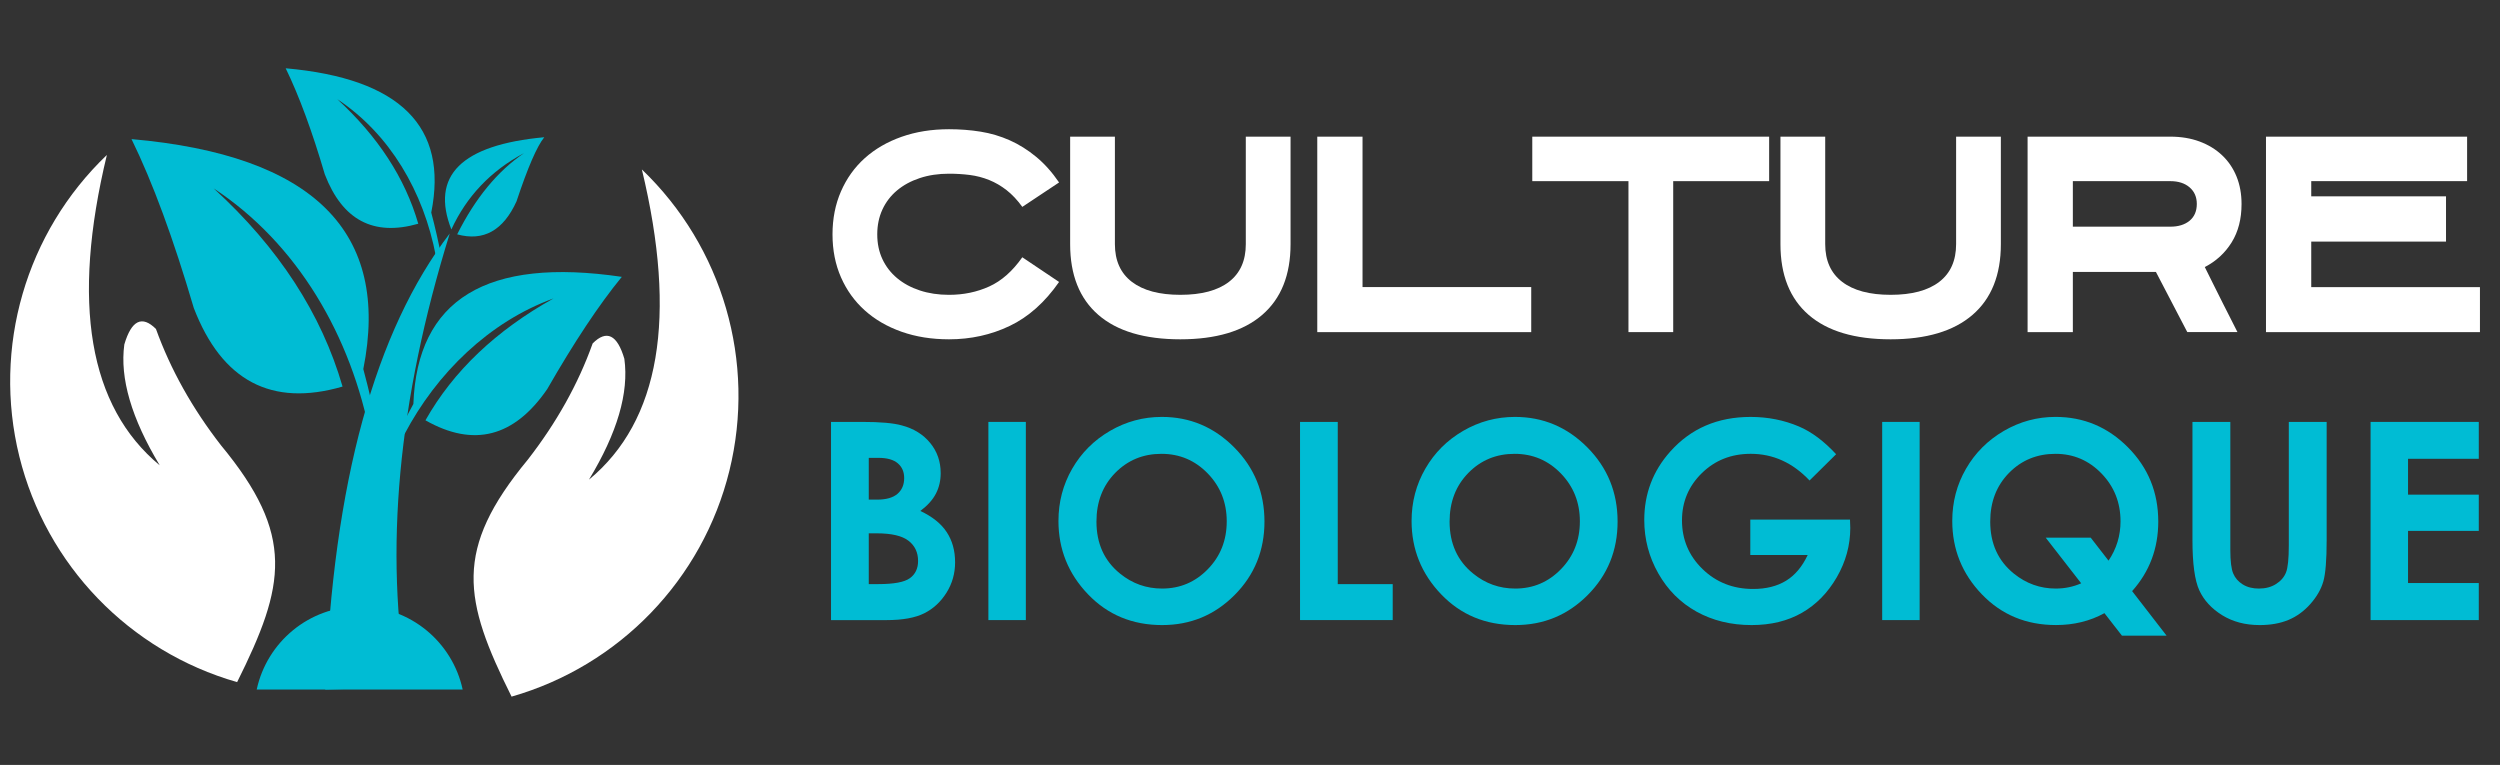
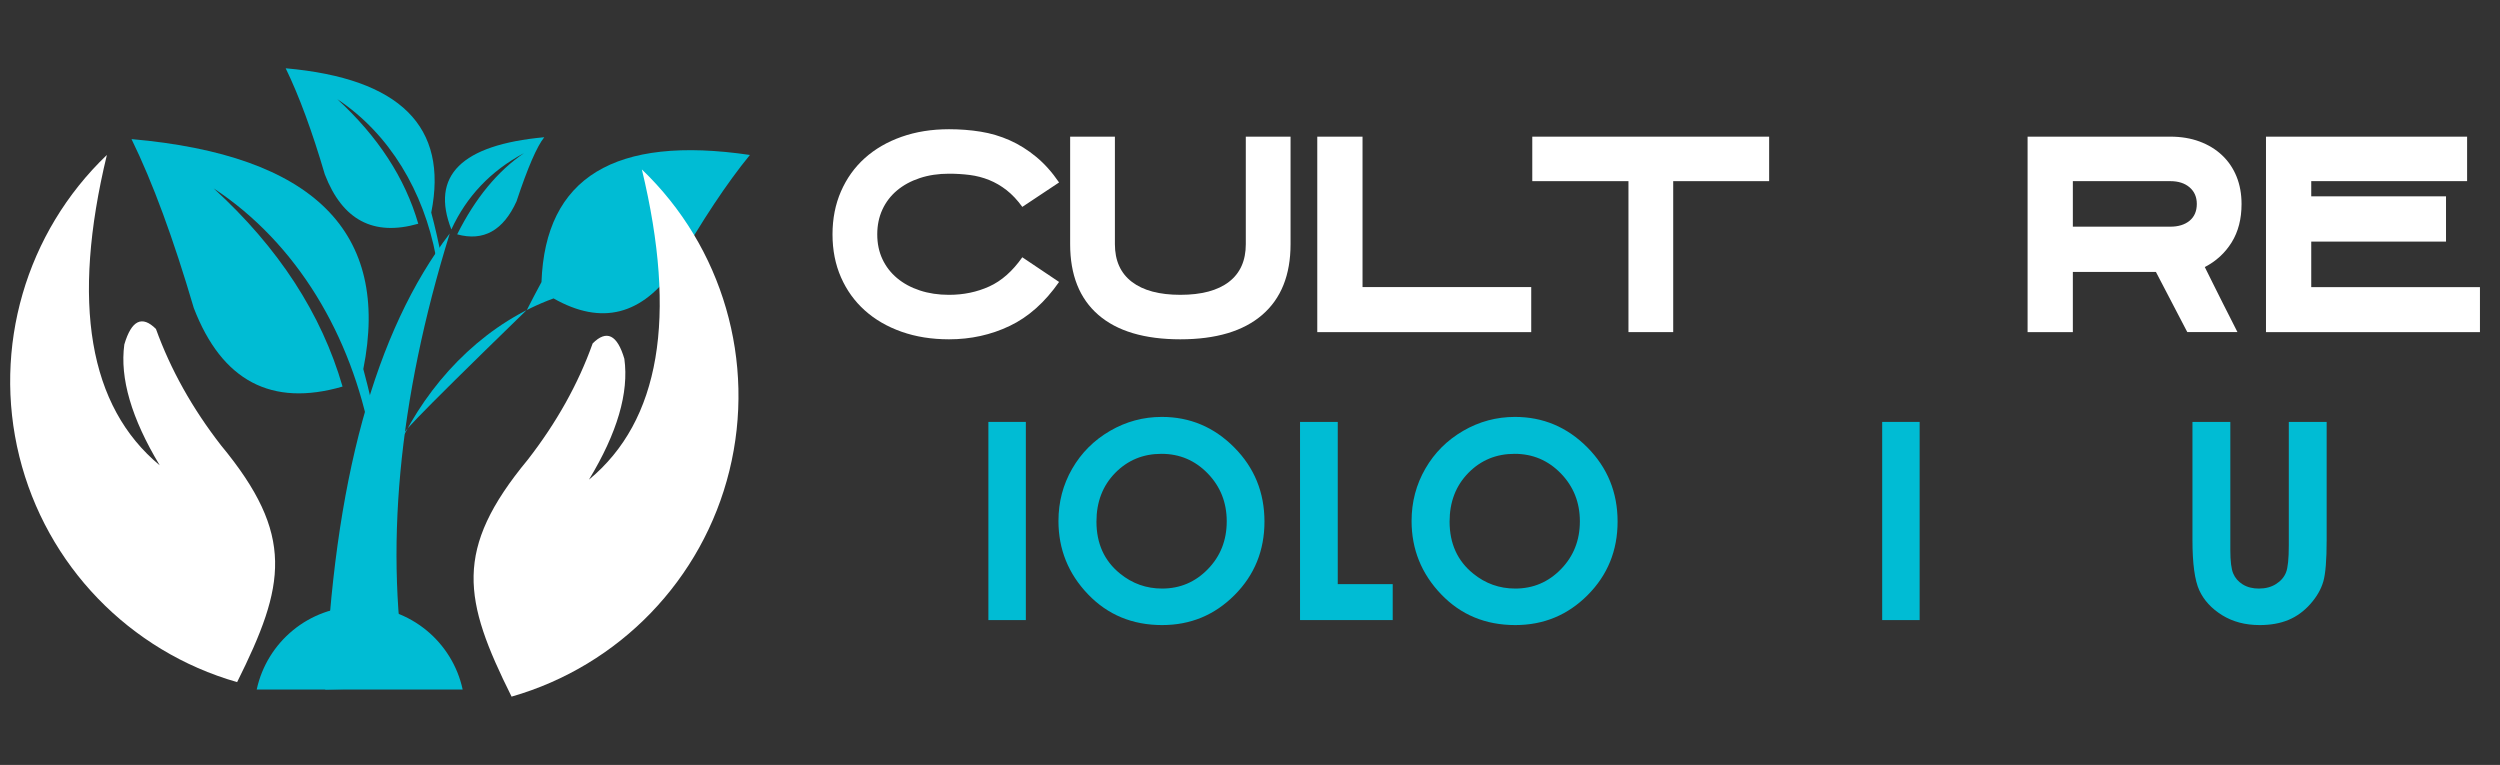
<svg xmlns="http://www.w3.org/2000/svg" version="1.1" id="Calque_1" x="0px" y="0px" width="188.75px" height="57.75px" viewBox="0 0 188.75 57.75" enable-background="new 0 0 188.75 57.75" xml:space="preserve">
  <rect x="0" y="0" width="188.75" height="57.75" fill="#333333" stroke="none" />
  <g>
    <path fill-rule="evenodd" clip-rule="evenodd" fill="#00BCD4" d="M34.078,17.324c1.147-2.494,2.979-4.429,5.485-5.764   c-1.993,1.36-3.677,3.396-5.046,6.133C36.505,18.241,38,17.4,38.998,15.2c0.841-2.533,1.54-4.15,2.094-4.839   C34.83,10.936,32.487,13.265,34.078,17.324" />
    <path fill-rule="evenodd" clip-rule="evenodd" fill="#00BCD4" d="M28.002,33.133c-1.47-7.789-5.556-14.752-11.875-18.914   c4.906,4.48,8.153,9.483,9.736,14.967c-5.365,1.556-9.112-0.429-11.231-5.929c-1.534-5.219-3.099-9.482-4.703-12.755   c13.74,1.211,19.568,7.002,17.501,17.363c0.4,1.461,0.928,3.767,1.214,5.167C28.422,33.032,28.222,33.133,28.002,33.133" />
-     <path fill-rule="evenodd" clip-rule="evenodd" fill="#00BCD4" d="M30.535,32.789c2.436-4.632,6.42-8.502,11.258-10.259   c-4.339,2.419-7.572,5.486-9.672,9.203c3.631,2.063,6.697,1.274,9.193-2.354c2.031-3.539,3.902-6.365,5.633-8.477   c-10.202-1.503-15.451,1.692-15.737,9.597c-0.266,0.471-0.854,1.616-1.093,2.087C30.261,32.648,30.396,32.713,30.535,32.789" />
+     <path fill-rule="evenodd" clip-rule="evenodd" fill="#00BCD4" d="M30.535,32.789c2.436-4.632,6.42-8.502,11.258-10.259   c3.631,2.063,6.697,1.274,9.193-2.354c2.031-3.539,3.902-6.365,5.633-8.477   c-10.202-1.503-15.451,1.692-15.737,9.597c-0.266,0.471-0.854,1.616-1.093,2.087C30.261,32.648,30.396,32.713,30.535,32.789" />
    <path fill-rule="evenodd" clip-rule="evenodd" fill="#00BCD4" d="M32.915,19.374c-0.923-4.899-3.489-9.265-7.452-11.888   c3.075,2.826,5.118,5.955,6.116,9.406c-3.374,0.967-5.725-0.267-7.057-3.729c-0.96-3.271-1.949-5.944-2.953-8.008   c8.634,0.767,12.294,4.392,10.99,10.896c0.254,0.929,0.58,2.381,0.761,3.259C33.183,19.311,33.055,19.374,32.915,19.374" />
    <path fill-rule="evenodd" clip-rule="evenodd" fill="#00BCD4" d="M24.554,52.061c4.161-0.127,6.234-0.178,6.234-0.178   c-1.8-10.197-0.75-21.611,3.168-34.253C28.301,25.013,25.165,36.48,24.554,52.061" />
    <path fill-rule="evenodd" clip-rule="evenodd" fill="#00BCD4" d="M27.157,45.785c3.809,0,7.003,2.688,7.774,6.275h-15.55   C20.155,48.473,23.338,45.785,27.157,45.785" />
    <path fill-rule="evenodd" clip-rule="evenodd" fill="#FFFFFF" d="M16.682,33.617c-2.165-2.787-3.8-5.715-4.908-8.782   c-1.049-1.044-1.845-0.663-2.387,1.17c-0.349,2.547,0.542,5.588,2.673,9.127c-5.358-4.442-6.688-12.258-3.99-23.434   c-6.122,5.856-8.643,14.536-6.611,22.76c2.03,8.209,8.305,14.711,16.444,17.042C21.551,44.183,22.306,40.414,16.682,33.617" />
    <path fill-rule="evenodd" clip-rule="evenodd" fill="#FFFFFF" d="M39.843,34.712c2.165-2.786,3.809-5.715,4.903-8.784   c1.055-1.056,1.856-0.659,2.392,1.159c0.356,2.559-0.535,5.602-2.672,9.127c5.358-4.429,6.683-12.245,3.995-23.421   c6.112,5.855,8.631,14.524,6.608,22.747c-2.024,8.22-8.311,14.724-16.445,17.055C34.976,45.275,34.221,41.509,39.843,34.712" />
  </g>
  <g>
    <g>
      <path fill="#FFFFFF" d="M71.65,25.618c-1.308,0-2.502-0.19-3.583-0.572s-2.007-0.919-2.777-1.612    c-0.77-0.692-1.369-1.523-1.795-2.494c-0.427-0.972-0.641-2.052-0.641-3.243c0-1.19,0.214-2.275,0.641-3.252    c0.427-0.978,1.025-1.813,1.795-2.505s1.696-1.229,2.777-1.611s2.275-0.573,3.583-0.573c0.828,0,1.625,0.062,2.389,0.185    c0.764,0.123,1.494,0.34,2.193,0.65c0.699,0.311,1.362,0.725,1.99,1.243c0.628,0.518,1.208,1.164,1.738,1.941l-2.776,1.845    c-0.375-0.519-0.77-0.938-1.185-1.263c-0.415-0.323-0.854-0.579-1.319-0.767c-0.466-0.188-0.952-0.314-1.456-0.379    c-0.505-0.064-1.03-0.097-1.573-0.097c-0.803,0-1.538,0.109-2.204,0.33c-0.667,0.22-1.24,0.531-1.719,0.932    c-0.479,0.401-0.848,0.884-1.107,1.446c-0.259,0.563-0.388,1.188-0.388,1.874c0,0.686,0.129,1.308,0.388,1.864    s0.628,1.035,1.107,1.437c0.479,0.401,1.052,0.712,1.719,0.932c0.666,0.221,1.4,0.331,2.204,0.331c1.1,0,2.113-0.211,3.038-0.632    c0.926-0.42,1.758-1.155,2.495-2.204l2.776,1.864c-1.074,1.541-2.316,2.647-3.728,3.32C74.822,25.282,73.294,25.618,71.65,25.618z    " />
      <path fill="#FFFFFF" d="M89.115,25.618c-2.707,0-4.771-0.615-6.191-1.845c-1.418-1.229-2.128-3.009-2.128-5.339v-8.117h3.379    v8.117c0,1.242,0.426,2.19,1.278,2.844c0.854,0.654,2.074,0.981,3.662,0.981c1.603,0,2.826-0.327,3.673-0.981    c0.847-0.653,1.27-1.602,1.27-2.844v-8.117h3.379v8.117c0,2.33-0.714,4.109-2.139,5.339    C93.872,25.003,91.812,25.618,89.115,25.618z" />
      <path fill="#FFFFFF" d="M115.608,25.074H99.454V10.317h3.417v11.359h12.737V25.074z" />
      <path fill="#FFFFFF" d="M133.57,13.677h-7.243v11.397h-3.378V13.677h-7.262v-3.359h17.883V13.677z" />
-       <path fill="#FFFFFF" d="M142.743,25.618c-2.707,0-4.771-0.615-6.191-1.845c-1.418-1.229-2.128-3.009-2.128-5.339v-8.117h3.379    v8.117c0,1.242,0.426,2.19,1.278,2.844c0.853,0.654,2.074,0.981,3.662,0.981c1.603,0,2.826-0.327,3.673-0.981    c0.847-0.653,1.27-1.602,1.27-2.844v-8.117h3.379v8.117c0,2.33-0.714,4.109-2.139,5.339    C147.5,25.003,145.439,25.618,142.743,25.618z" />
      <path fill="#FFFFFF" d="M156.5,25.074h-3.417V10.317h10.776c0.815,0,1.553,0.124,2.214,0.369c0.66,0.246,1.226,0.593,1.698,1.039    s0.835,0.98,1.088,1.602c0.252,0.622,0.378,1.314,0.378,2.078c0,1.126-0.248,2.091-0.747,2.894    c-0.498,0.802-1.175,1.424-2.028,1.863c0.193,0.389,0.407,0.819,0.641,1.291c0.232,0.473,0.466,0.939,0.699,1.398    c0.232,0.46,0.448,0.887,0.65,1.281c0.2,0.395,0.359,0.709,0.476,0.941h-3.787l-2.369-4.543H156.5V25.074z M156.5,17.114h7.359    c0.608,0,1.094-0.15,1.456-0.449c0.362-0.3,0.544-0.723,0.544-1.27c0-0.521-0.182-0.938-0.544-1.25    c-0.362-0.312-0.848-0.469-1.456-0.469H156.5V17.114z" />
      <path fill="#FFFFFF" d="M184.674,18.24h-10.175v3.437h12.737v3.397h-16.154V10.317h15.184v3.359h-11.767v1.146h10.175V18.24z" />
    </g>
    <g>
-       <path fill="#00BCD4" d="M62.742,46.816V31.854h2.353c1.365,0,2.363,0.087,2.994,0.265c0.896,0.236,1.609,0.677,2.139,1.322    c0.529,0.644,0.794,1.404,0.794,2.278c0,0.568-0.12,1.086-0.361,1.55c-0.241,0.466-0.633,0.9-1.175,1.308    c0.909,0.428,1.574,0.961,1.994,1.603c0.42,0.64,0.63,1.397,0.63,2.272c0,0.841-0.217,1.607-0.651,2.3    c-0.435,0.691-0.995,1.209-1.68,1.552c-0.686,0.342-1.633,0.514-2.841,0.514H62.742z M65.591,34.567v3.155h0.623    c0.694,0,1.209-0.146,1.547-0.438c0.337-0.292,0.505-0.688,0.505-1.19c0-0.468-0.16-0.839-0.48-1.113    c-0.32-0.274-0.807-0.413-1.46-0.413H65.591z M65.591,40.266V44.1h0.714c1.183,0,1.98-0.147,2.392-0.448    c0.412-0.298,0.618-0.732,0.618-1.301c0-0.644-0.242-1.153-0.725-1.526s-1.285-0.559-2.407-0.559H65.591z" />
      <path fill="#00BCD4" d="M74.623,31.854h2.828v14.963h-2.828V31.854z" />
      <path fill="#00BCD4" d="M87.72,31.477c2.117,0,3.938,0.766,5.462,2.3c1.523,1.532,2.285,3.399,2.285,5.603    c0,2.184-0.752,4.034-2.255,5.544c-1.503,1.513-3.327,2.269-5.472,2.269c-2.245,0-4.112-0.775-5.598-2.327    c-1.487-1.554-2.229-3.398-2.229-5.534c0-1.432,0.346-2.746,1.038-3.947c0.693-1.2,1.645-2.151,2.856-2.854    C85.018,31.827,86.322,31.477,87.72,31.477z M87.69,34.264c-1.387,0-2.55,0.481-3.494,1.443c-0.943,0.964-1.414,2.188-1.414,3.672    c0,1.657,0.593,2.966,1.781,3.927c0.923,0.753,1.982,1.13,3.177,1.13c1.351,0,2.502-0.487,3.452-1.465    c0.951-0.976,1.426-2.18,1.426-3.611c0-1.423-0.479-2.63-1.436-3.617C90.225,34.758,89.062,34.264,87.69,34.264z" />
      <path fill="#00BCD4" d="M98.152,31.854H101V44.1h4.15v2.717h-6.998V31.854z" />
      <path fill="#00BCD4" d="M114.382,31.477c2.116,0,3.937,0.766,5.461,2.3c1.523,1.532,2.285,3.399,2.285,5.603    c0,2.184-0.752,4.034-2.255,5.544c-1.503,1.513-3.327,2.269-5.472,2.269c-2.246,0-4.111-0.775-5.598-2.327    c-1.486-1.554-2.229-3.398-2.229-5.534c0-1.432,0.346-2.746,1.039-3.947c0.691-1.2,1.644-2.151,2.854-2.854    C111.679,31.827,112.982,31.477,114.382,31.477z M114.352,34.264c-1.386,0-2.551,0.481-3.493,1.443    c-0.943,0.964-1.415,2.188-1.415,3.672c0,1.657,0.594,2.966,1.781,3.927c0.923,0.753,1.982,1.13,3.177,1.13    c1.352,0,2.501-0.487,3.452-1.465c0.95-0.976,1.426-2.18,1.426-3.611c0-1.423-0.479-2.63-1.436-3.617    C116.886,34.758,115.723,34.264,114.352,34.264z" />
-       <path fill="#00BCD4" d="M138.627,34.294l-2.006,1.983c-1.27-1.342-2.749-2.014-4.439-2.014c-1.473,0-2.705,0.488-3.7,1.465    c-0.994,0.976-1.492,2.164-1.492,3.56c0,1.445,0.517,2.67,1.548,3.673c1.033,1.003,2.306,1.506,3.819,1.506    c0.984,0,1.814-0.207,2.49-0.622c0.675-0.412,1.22-1.06,1.634-1.942h-4.333v-2.675h7.527l0.021,0.632    c0,1.309-0.34,2.549-1.018,3.722c-0.679,1.174-1.556,2.068-2.635,2.687c-1.078,0.616-2.343,0.924-3.794,0.924    c-1.553,0-2.938-0.338-4.156-1.011c-1.217-0.675-2.179-1.637-2.888-2.885c-0.709-1.247-1.063-2.594-1.063-4.037    c0-1.98,0.654-3.704,1.964-5.169c1.553-1.741,3.573-2.613,6.062-2.613c1.302,0,2.52,0.24,3.652,0.722    C136.775,32.605,137.711,33.305,138.627,34.294z" />
      <path fill="#00BCD4" d="M142.105,31.854h2.828v14.963h-2.828V31.854z" />
-       <path fill="#00BCD4" d="M160.975,44.629l2.604,3.366h-3.371l-1.323-1.702c-1.093,0.601-2.313,0.898-3.657,0.898    c-2.247,0-4.114-0.773-5.601-2.323c-1.487-1.55-2.231-3.396-2.231-5.538c0-1.432,0.346-2.746,1.039-3.942    c0.691-1.197,1.644-2.148,2.854-2.854c1.212-0.705,2.513-1.058,3.903-1.058c2.124,0,3.947,0.766,5.472,2.3    c1.523,1.532,2.285,3.399,2.285,5.604C162.948,41.409,162.29,43.158,160.975,44.629z M159.194,42.329    c0.604-0.895,0.905-1.886,0.905-2.97c0-1.417-0.479-2.622-1.436-3.611c-0.957-0.988-2.114-1.484-3.473-1.484    c-1.397,0-2.569,0.481-3.512,1.443c-0.944,0.964-1.416,2.188-1.416,3.672c0,1.657,0.594,2.966,1.783,3.927    c0.931,0.753,1.986,1.13,3.168,1.13c0.68,0,1.318-0.133,1.916-0.396l-2.68-3.447h3.398L159.194,42.329z" />
      <path fill="#00BCD4" d="M165.532,31.854h2.858v9.676c0,0.833,0.072,1.424,0.218,1.769c0.146,0.346,0.388,0.62,0.723,0.827    c0.336,0.208,0.741,0.311,1.216,0.311c0.502,0,0.935-0.114,1.297-0.346c0.363-0.23,0.614-0.523,0.753-0.879    c0.139-0.354,0.208-1.034,0.208-2.037v-9.32h2.858v8.92c0,1.506-0.085,2.551-0.254,3.133c-0.17,0.585-0.493,1.147-0.972,1.688    c-0.479,0.543-1.029,0.945-1.653,1.206s-1.35,0.391-2.177,0.391c-1.085,0-2.029-0.249-2.833-0.746    c-0.804-0.5-1.378-1.123-1.724-1.872c-0.346-0.75-0.519-2.016-0.519-3.8V31.854z" />
-       <path fill="#00BCD4" d="M178.979,31.854h8.169v2.785h-5.341v2.707h5.341v2.736h-5.341v3.937h5.341v2.798h-8.169V31.854z" />
    </g>
  </g>
</svg>